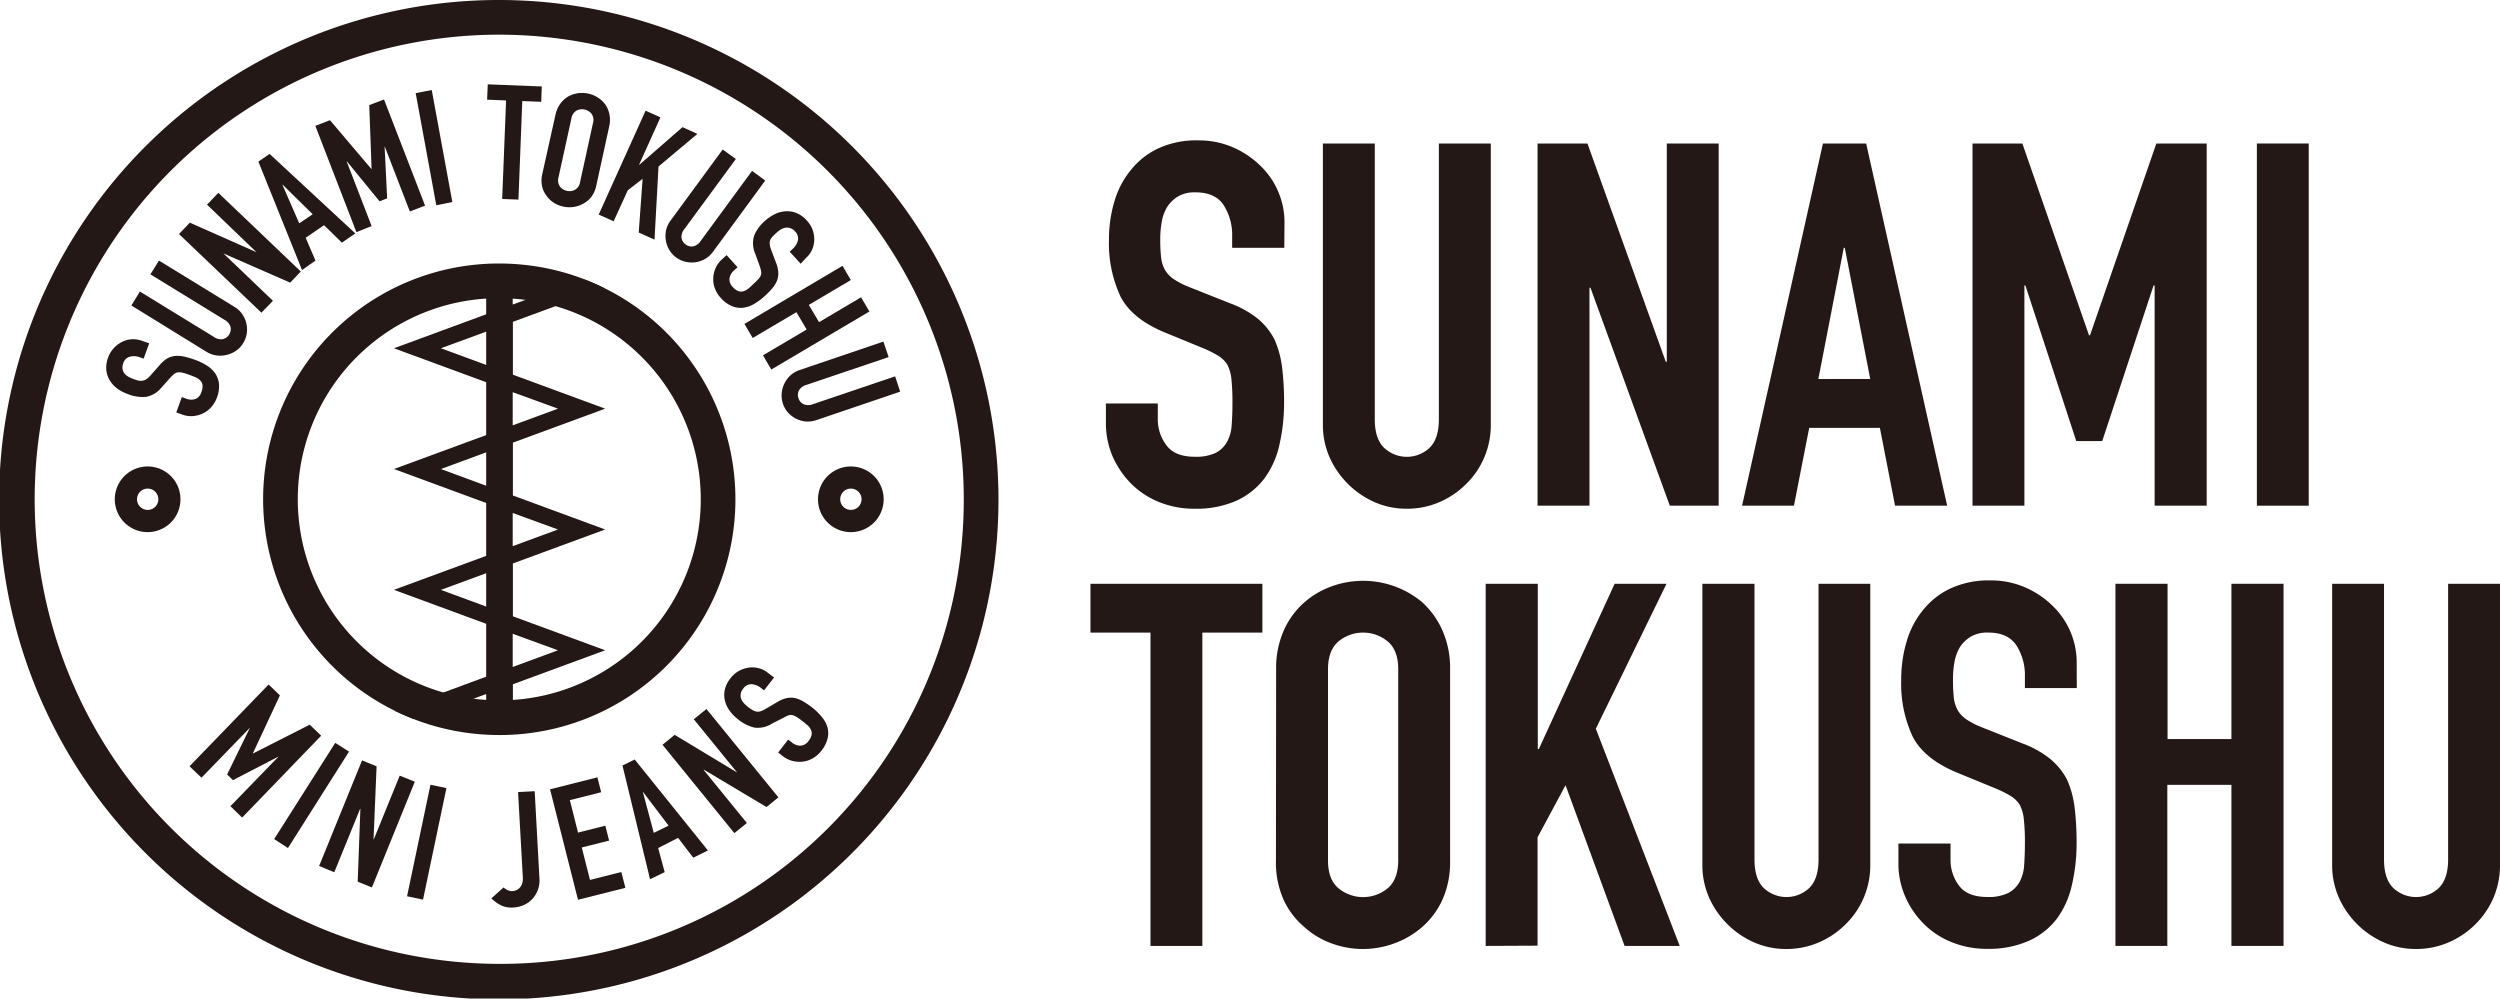
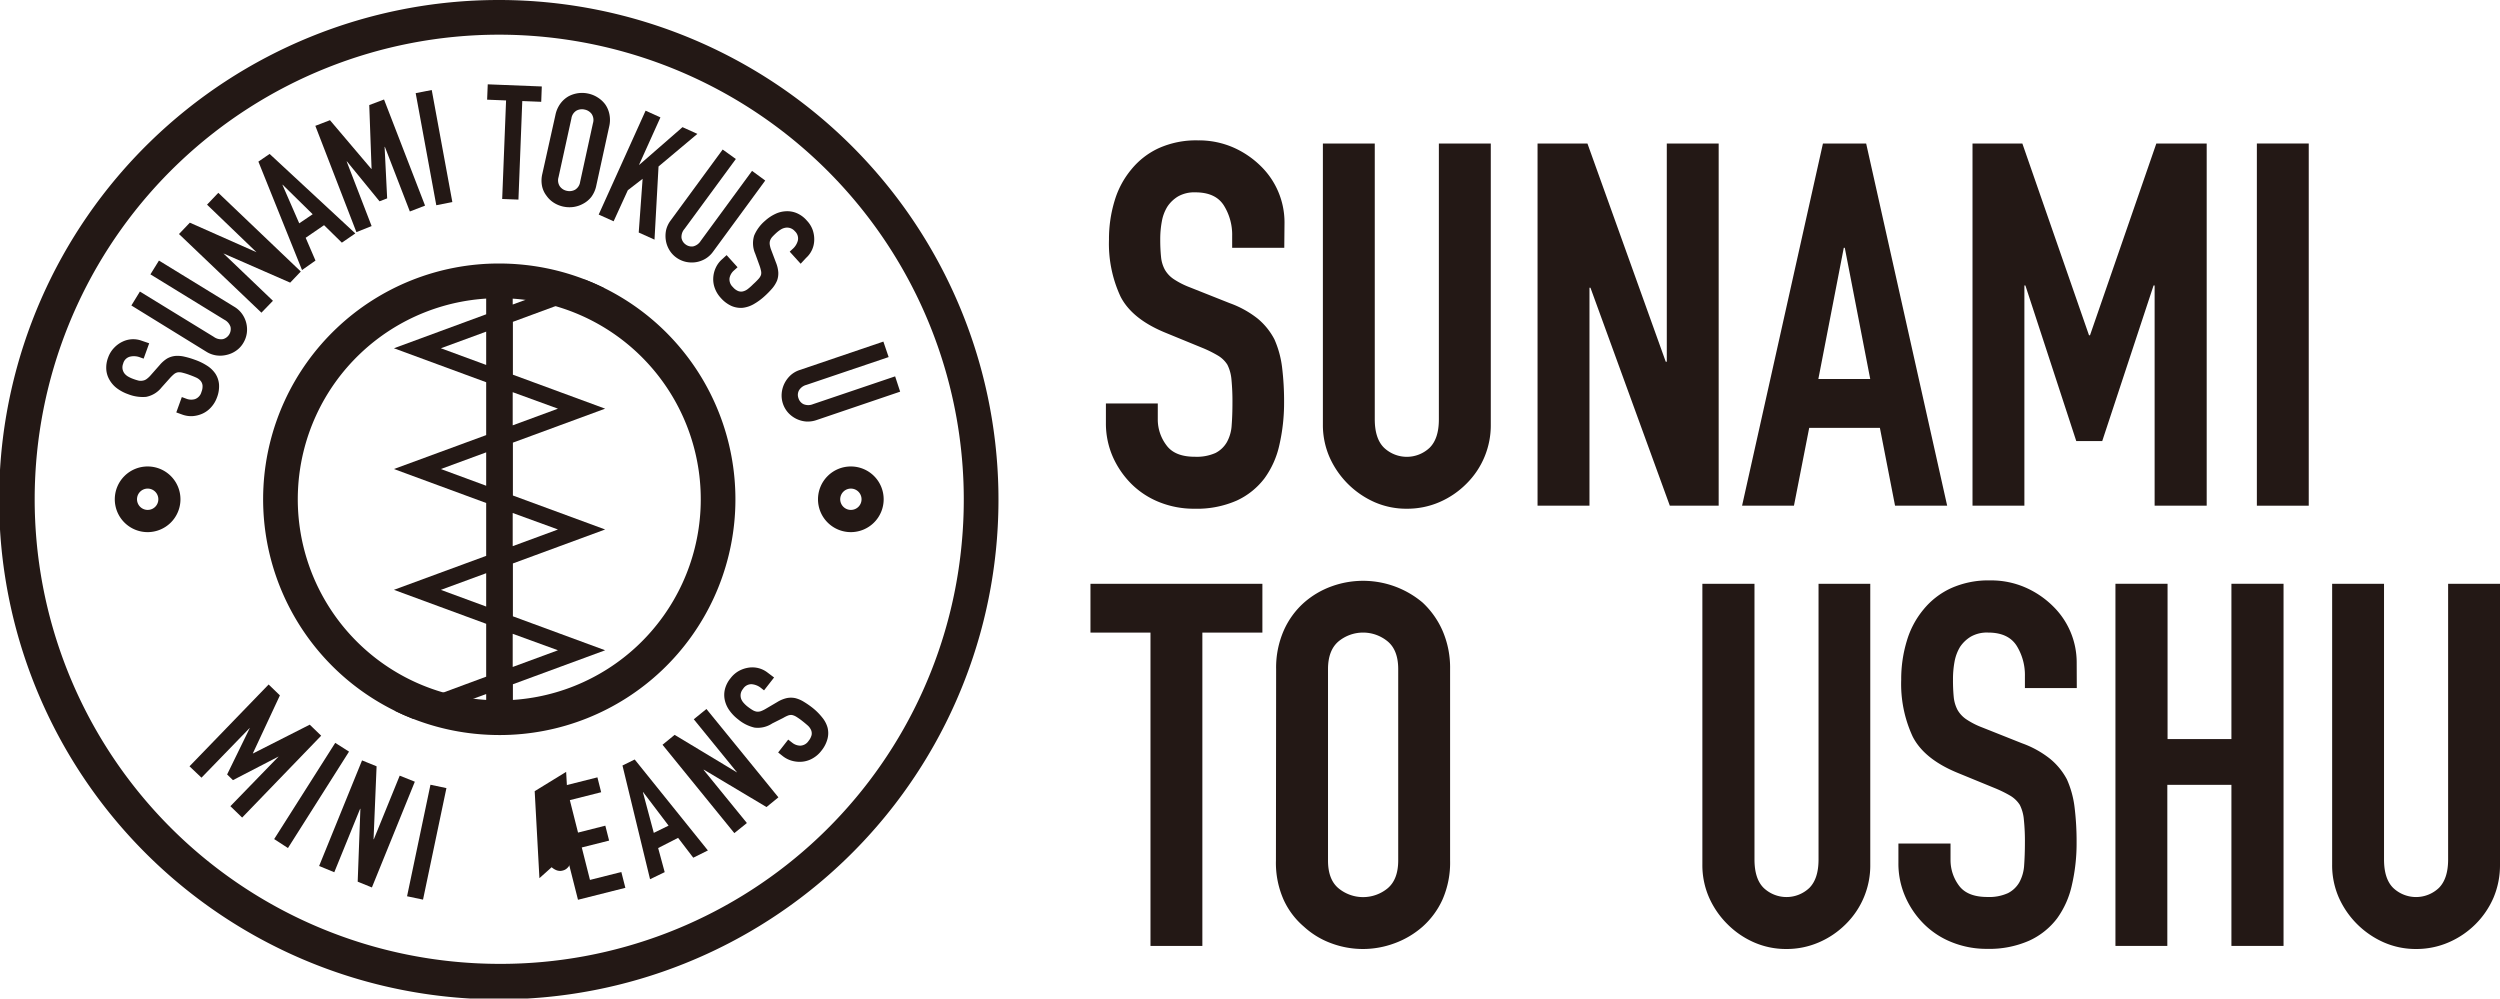
<svg xmlns="http://www.w3.org/2000/svg" viewBox="0 0 527.69 210.77">
  <defs>
    <style>
      .cls-1 {
        fill: #231815;
      }
    </style>
  </defs>
  <title>アセット 1</title>
  <g id="レイヤー_2" data-name="レイヤー 2">
    <g id="内容">
      <g>
        <path class="cls-1" d="M271.08,52.3h-11V49.83a11.68,11.68,0,0,0-1.77-6.49c-1.18-1.83-3.16-2.74-6-2.74a6.92,6.92,0,0,0-3.65.86,7.13,7.13,0,0,0-2.25,2.15,8.81,8.81,0,0,0-1.18,3.16,20.24,20.24,0,0,0-.33,3.71,35.46,35.46,0,0,0,.17,3.76,7,7,0,0,0,.8,2.68,6,6,0,0,0,1.88,2,17.18,17.18,0,0,0,3.38,1.72L259.59,64a20.78,20.78,0,0,1,5.9,3.27A14.17,14.17,0,0,1,269,71.63a20.72,20.72,0,0,1,1.61,5.85,59.12,59.12,0,0,1,.43,7.46,39.66,39.66,0,0,1-1,9,18.79,18.79,0,0,1-3.12,7,15.45,15.45,0,0,1-5.9,4.73,20.92,20.92,0,0,1-8.91,1.71,19.5,19.5,0,0,1-7.41-1.39,17.63,17.63,0,0,1-5.91-3.87,18.93,18.93,0,0,1-3.92-5.74,17.55,17.55,0,0,1-1.44-7.14V85.16h10.95V88.6A9,9,0,0,0,246.22,94q1.77,2.42,6,2.41a9.73,9.73,0,0,0,4.35-.8,5.83,5.83,0,0,0,2.41-2.31,8.4,8.4,0,0,0,1-3.6c.11-1.4.16-3,.16-4.67a47.42,47.42,0,0,0-.21-4.94,8.61,8.61,0,0,0-.86-3.11,5.93,5.93,0,0,0-2-1.93,24.83,24.83,0,0,0-3.27-1.62L246,70.23q-7.09-2.9-9.5-7.67a26.45,26.45,0,0,1-2.42-12,27.72,27.72,0,0,1,1.18-8.16,18.55,18.55,0,0,1,3.55-6.65,16.19,16.19,0,0,1,5.74-4.46,19.18,19.18,0,0,1,8.32-1.66,18.18,18.18,0,0,1,7.46,1.5,19.31,19.31,0,0,1,5.86,4,16.62,16.62,0,0,1,4.94,11.81Z" />
        <path class="cls-1" d="M314.67,30.29V89.56a17.33,17.33,0,0,1-5.16,12.56,18.17,18.17,0,0,1-5.69,3.87,17.11,17.11,0,0,1-6.87,1.39,16.71,16.71,0,0,1-6.82-1.39,18.65,18.65,0,0,1-9.5-9.5,17,17,0,0,1-1.4-6.93V30.29h10.95v58.2q0,4.08,1.94,6a7,7,0,0,0,9.66,0q1.94-1.94,1.93-6V30.29Z" />
        <path class="cls-1" d="M324.54,106.74V30.29h10.53L351.6,76.35h.22V30.29h10.95v76.45H352.46l-16.75-46h-.21v46Z" />
        <path class="cls-1" d="M367.71,106.74l17.07-76.45h9.12L411,106.74H400L396.8,90.31H381.88l-3.22,16.43ZM394.76,80l-5.37-27.7h-.21L383.81,80Z" />
        <path class="cls-1" d="M416.35,106.74V30.29h10.52l14.07,40.48h.21l14-40.48h10.63v76.45H454.79V60.25h-.22L443.73,93.1h-5.48L427.51,60.25h-.21v46.49Z" />
        <path class="cls-1" d="M476.37,106.74V30.29h10.95v76.45Z" />
        <path class="cls-1" d="M242.84,199.66V133.52H230.17v-10.3h36.29v10.3H253.79v66.14Z" />
        <path class="cls-1" d="M269.36,141.25a19.48,19.48,0,0,1,1.61-8.16,17.13,17.13,0,0,1,4.29-5.9,18.14,18.14,0,0,1,5.85-3.44,19.48,19.48,0,0,1,19.17,3.44,18,18,0,0,1,4.19,5.9,19.64,19.64,0,0,1,1.61,8.16v40.38a19.38,19.38,0,0,1-1.61,8.26,17.13,17.13,0,0,1-4.19,5.7,18.58,18.58,0,0,1-6,3.54,19.08,19.08,0,0,1-13.21,0,17.38,17.38,0,0,1-5.85-3.54,16.34,16.34,0,0,1-4.29-5.7,19.23,19.23,0,0,1-1.61-8.26Zm10.95,40.38q0,4,2.2,5.85a8.15,8.15,0,0,0,10.41,0q2.2-1.87,2.21-5.85V141.25q0-4-2.21-5.85a8.15,8.15,0,0,0-10.41,0q-2.2,1.89-2.2,5.85Z" />
-         <path class="cls-1" d="M313.59,199.66V123.22h11v34.89h.22l16-34.89h10.95l-14.92,30.6,17.71,45.84H342.91l-12.46-33.92-5.91,11v22.87Z" />
        <path class="cls-1" d="M394.77,123.22v59.26a17.38,17.38,0,0,1-5.16,12.57,18.14,18.14,0,0,1-5.69,3.86,17.09,17.09,0,0,1-6.87,1.4,16.71,16.71,0,0,1-6.82-1.4,18.23,18.23,0,0,1-5.63-3.86,18.42,18.42,0,0,1-3.87-5.64,17,17,0,0,1-1.4-6.93V123.22h11v58.19c0,2.72.64,4.72,1.93,6a7,7,0,0,0,9.66,0c1.29-1.3,1.93-3.3,1.93-6V123.22Z" />
        <path class="cls-1" d="M438.36,145.23H427.41v-2.47a11.72,11.72,0,0,0-1.77-6.5c-1.19-1.82-3.17-2.74-6-2.74a6.89,6.89,0,0,0-3.65.86,7.27,7.27,0,0,0-2.26,2.15,9.26,9.26,0,0,0-1.18,3.17,20.14,20.14,0,0,0-.32,3.7,35.67,35.67,0,0,0,.16,3.76,7.41,7.41,0,0,0,.8,2.69,6,6,0,0,0,1.88,2,16.77,16.77,0,0,0,3.39,1.72l8.37,3.33a20.75,20.75,0,0,1,5.91,3.28,14.22,14.22,0,0,1,3.54,4.34,20.38,20.38,0,0,1,1.61,5.86,59,59,0,0,1,.43,7.46,38.94,38.94,0,0,1-1,9,18.9,18.9,0,0,1-3.11,7,15.38,15.38,0,0,1-5.91,4.72,20.88,20.88,0,0,1-8.91,1.72,19.51,19.51,0,0,1-7.41-1.4,17.47,17.47,0,0,1-5.9-3.86,18.63,18.63,0,0,1-3.92-5.75,17.36,17.36,0,0,1-1.45-7.14v-4.08h11v3.44a9,9,0,0,0,1.77,5.42q1.77,2.42,6,2.42a9.58,9.58,0,0,0,4.35-.81,5.8,5.8,0,0,0,2.42-2.31,8.54,8.54,0,0,0,1-3.59c.1-1.4.16-3,.16-4.68a44.13,44.13,0,0,0-.22-4.93,8.47,8.47,0,0,0-.86-3.12,6.09,6.09,0,0,0-2-1.93,25.82,25.82,0,0,0-3.28-1.61l-7.84-3.22q-7.08-2.9-9.5-7.68a26.38,26.38,0,0,1-2.41-12,27.72,27.72,0,0,1,1.18-8.16,18.58,18.58,0,0,1,3.54-6.66,16.26,16.26,0,0,1,5.74-4.45,19.19,19.19,0,0,1,8.33-1.67,18.05,18.05,0,0,1,7.46,1.51,19.21,19.21,0,0,1,5.85,4,16.59,16.59,0,0,1,4.94,11.81Z" />
        <path class="cls-1" d="M446.52,199.66V123.22h11V156H471V123.22H482v76.44H471v-34H457.47v34Z" />
        <path class="cls-1" d="M527.69,123.22v59.26a17.65,17.65,0,0,1-1.34,6.93,17.9,17.9,0,0,1-3.81,5.64,18.26,18.26,0,0,1-5.69,3.86,17.13,17.13,0,0,1-6.88,1.4,16.7,16.7,0,0,1-6.81-1.4,18.62,18.62,0,0,1-9.51-9.5,17,17,0,0,1-1.39-6.93V123.22h10.95v58.19c0,2.72.64,4.72,1.93,6a7,7,0,0,0,9.66,0c1.29-1.3,1.94-3.3,1.94-6V123.22Z" />
      </g>
      <g>
        <g>
          <path class="cls-1" d="M105.26,7.32h0a98.14,98.14,0,0,1,97.65,108.25,97.76,97.76,0,0,1-97.4,87.88,98.89,98.89,0,0,1-10.31-.54A98.06,98.06,0,0,1,105.26,7.32m0-7.32a105.47,105.47,0,1,0,11.07.58A105.39,105.39,0,0,0,105.26,0Z" />
          <path class="cls-1" d="M105.33,62.94h0a44.41,44.41,0,0,1,4.46.23,42.44,42.44,0,0,1-4.34,84.66,44.61,44.61,0,0,1-4.47-.23,42.44,42.44,0,0,1,4.35-84.66m0-7.32a49.76,49.76,0,0,0-5.11,99.26,51.18,51.18,0,0,0,5.23.27,49.76,49.76,0,0,0,5.1-99.26,51.13,51.13,0,0,0-5.22-.27Z" />
          <g>
            <path class="cls-1" d="M31.17,98.46a6.93,6.93,0,1,0,6.92,6.93A6.92,6.92,0,0,0,31.17,98.46Zm0,9.17a2.25,2.25,0,1,1,2.25-2.24A2.24,2.24,0,0,1,31.17,107.63Z" />
            <path class="cls-1" d="M179.6,98.46a6.93,6.93,0,1,0,6.92,6.93A6.92,6.92,0,0,0,179.6,98.46Zm0,9.17a2.25,2.25,0,1,1,2.25-2.24A2.24,2.24,0,0,1,179.6,107.63Z" />
          </g>
          <path class="cls-1" d="M127.53,60.82c-1.3-.65-2.64-1.24-4-1.77H102.62v7.29L83.15,73.51l19.47,7.17V91.84L83.15,99l19.47,7.17v11.16l-19.47,7.17,19.47,7.17v11.16L83.26,150c1.3.64,2.63,1.22,4,1.75h21V148.3h0v-3.87l19.47-7.17-19.47-7.17V118.93l19.47-7.17-19.47-7.17V93.43l19.47-7.17-19.47-7.17V67.93Zm-19.31,1.65h4.91l-4.91,1.81Zm-5.6,85.83H97.71l4.91-1.81Zm0-20.27-9.56-3.52,9.56-3.52Zm0-25.5L93.06,99l9.56-3.52Zm0-25.5-9.56-3.52L102.62,70Zm15.15,60.23-9.55,3.52v-7Zm0-25.5-9.55,3.52v-7Zm0-25.5-9.55,3.52v-7Z" />
        </g>
        <g>
          <g>
            <path class="cls-1" d="M40,161.75,56.7,144.48l2.38,2.3L53.38,159l0,.05,12-6.09,2.41,2.33L51.11,172.57l-2.48-2.4,10.19-10.5,0,0-9.65,5-1.23-1.2,4.77-9.77,0-.05-10.18,10.5Z" />
            <path class="cls-1" d="M57.87,177.11,70.76,156.8l2.91,1.85L60.78,179Z" />
            <path class="cls-1" d="M67.36,182.79l9.06-22.29,3.07,1.25-.64,15.39.06,0,5.46-13.42L87.56,165,78.5,187.32l-3-1.22.57-15.38-.06,0-5.45,13.39Z" />
            <path class="cls-1" d="M85.92,189.18l4.94-23.54,3.37.71-4.94,23.54Z" />
-             <path class="cls-1" d="M112.86,167l1,18.36a5.77,5.77,0,0,1-1.33,4.2,5.86,5.86,0,0,1-1.76,1.38,6.32,6.32,0,0,1-2.46.61,4.93,4.93,0,0,1-2.79-.58,9,9,0,0,1-1.81-1.34l2.58-2.31a3.33,3.33,0,0,0,.89.58,2.25,2.25,0,0,0,1,.2,2.72,2.72,0,0,0,.71-.16,2,2,0,0,0,.75-.5,2.23,2.23,0,0,0,.56-.89,3.83,3.83,0,0,0,.15-1.48l-1-17.88Z" />
+             <path class="cls-1" d="M112.86,167l1,18.36l2.58-2.31a3.33,3.33,0,0,0,.89.58,2.25,2.25,0,0,0,1,.2,2.72,2.72,0,0,0,.71-.16,2,2,0,0,0,.75-.5,2.23,2.23,0,0,0,.56-.89,3.83,3.83,0,0,0,.15-1.48l-1-17.88Z" />
            <path class="cls-1" d="M122,189.92l-5.9-23.32,10-2.52.79,3.14-6.61,1.67,1.73,6.85,5.76-1.46.8,3.15-5.77,1.45,1.73,6.85,6.62-1.67.85,3.34Z" />
            <path class="cls-1" d="M137.21,185.58l-5.82-24,2.58-1.27,15.45,19.2-3.09,1.53-3.2-4.19L138.92,179l1.38,5.09Zm3.91-11.31-5.36-7.07-.06,0L138,175.8Z" />
            <path class="cls-1" d="M155,175.85,139.84,157.2l2.56-2.09,13.19,7.95,0,0-9.15-11.24,2.67-2.17,15.19,18.65-2.51,2.05-13.22-7.89-.05.05,9.13,11.21Z" />
            <path class="cls-1" d="M163.39,143l-2.12,2.72-.61-.48a3.63,3.63,0,0,0-2-.82,2.07,2.07,0,0,0-1.83,1,2.17,2.17,0,0,0-.49,1.07,2.28,2.28,0,0,0,.09,1,2.87,2.87,0,0,0,.56.9,6,6,0,0,0,.86.8,11.82,11.82,0,0,0,1,.69,2.54,2.54,0,0,0,.82.32,2.06,2.06,0,0,0,.88-.07,5.88,5.88,0,0,0,1.07-.51l2.45-1.44a6.63,6.63,0,0,1,2-.83,4.55,4.55,0,0,1,1.76,0,6.31,6.31,0,0,1,1.77.74,18.32,18.32,0,0,1,1.93,1.33,12.42,12.42,0,0,1,2,2,5.84,5.84,0,0,1,1.14,2.13,4.78,4.78,0,0,1,0,2.38,6.61,6.61,0,0,1-1.3,2.54,6,6,0,0,1-1.78,1.57,5.47,5.47,0,0,1-2.1.72,6,6,0,0,1-2.18-.14,5.52,5.52,0,0,1-2.06-1l-1-.79,2.12-2.72.86.67a2.79,2.79,0,0,0,1.68.61,2.18,2.18,0,0,0,1.76-1,3.26,3.26,0,0,0,.64-1.24,1.8,1.8,0,0,0-.11-1.05,2.84,2.84,0,0,0-.69-.95c-.33-.29-.71-.61-1.13-.94a13.28,13.28,0,0,0-1.27-.9,2.85,2.85,0,0,0-.94-.39,1.82,1.82,0,0,0-.86.12,7.23,7.23,0,0,0-1,.5L163,152.7a5.49,5.49,0,0,1-3.74.88,8.29,8.29,0,0,1-3.44-1.72A8.83,8.83,0,0,1,154,150a5.91,5.91,0,0,1-1-2.17,5.06,5.06,0,0,1,0-2.29,5.88,5.88,0,0,1,1.2-2.38,5.7,5.7,0,0,1,1.81-1.57,6.18,6.18,0,0,1,2.12-.68,5.24,5.24,0,0,1,3.89,1.06Z" />
          </g>
          <g>
            <path class="cls-1" d="M31.49,72.46,30.32,75.7l-.73-.26a3.61,3.61,0,0,0-2.11-.17A2,2,0,0,0,26,76.74a2.17,2.17,0,0,0-.13,1.17,2.29,2.29,0,0,0,.39.9,2.74,2.74,0,0,0,.81.69,6.56,6.56,0,0,0,1.07.49,10.3,10.3,0,0,0,1.12.35,2.22,2.22,0,0,0,.88,0,1.79,1.79,0,0,0,.81-.34,5.14,5.14,0,0,0,.87-.81l1.88-2.13a6.68,6.68,0,0,1,1.6-1.4A4.45,4.45,0,0,1,37,75.13a6.36,6.36,0,0,1,1.91.15,17.66,17.66,0,0,1,2.25.67,12.09,12.09,0,0,1,2.55,1.24,6,6,0,0,1,1.75,1.68,4.87,4.87,0,0,1,.77,2.25,6.48,6.48,0,0,1-.45,2.82,6.11,6.11,0,0,1-1.2,2,5.47,5.47,0,0,1-1.78,1.34,6.1,6.1,0,0,1-2.11.55,5.46,5.46,0,0,1-2.27-.34l-1.21-.44,1.17-3.24,1,.37a2.81,2.81,0,0,0,1.79.06,2.18,2.18,0,0,0,1.35-1.51,3,3,0,0,0,.23-1.37,1.82,1.82,0,0,0-.43-1,2.67,2.67,0,0,0-.95-.68c-.4-.18-.86-.37-1.37-.55a13.62,13.62,0,0,0-1.48-.46,2.63,2.63,0,0,0-1-.08,1.87,1.87,0,0,0-.79.38,8.36,8.36,0,0,0-.83.8l-1.79,2a5.48,5.48,0,0,1-3.28,2,8.43,8.43,0,0,1-3.8-.57A8.8,8.8,0,0,1,24.74,82a5.86,5.86,0,0,1-1.59-1.76,5,5,0,0,1-.71-2.18,6,6,0,0,1,.4-2.64,5.68,5.68,0,0,1,1.24-2,5.93,5.93,0,0,1,1.8-1.31,5.18,5.18,0,0,1,4-.2Z" />
            <path class="cls-1" d="M33.55,55l15.9,9.75a5.4,5.4,0,0,1,1.64,1.5,5.67,5.67,0,0,1,1,4.11,5.46,5.46,0,0,1-.76,2.07,5.12,5.12,0,0,1-1.5,1.6,5.6,5.6,0,0,1-2,.88,5.77,5.77,0,0,1-2.15.11,5.46,5.46,0,0,1-2.09-.76L27.73,64.48l1.8-2.94,15.61,9.57a2.58,2.58,0,0,0,1.93.47A2.21,2.21,0,0,0,48.66,69a2.62,2.62,0,0,0-1.3-1.51L31.75,57.91Z" />
            <path class="cls-1" d="M55.18,66l-17.4-16.6L40.07,47l14.07,6.24,0,0L43.7,43.2l2.38-2.5L63.49,57.31l-2.24,2.35-14.1-6.17,0,0,10.46,10Z" />
            <path class="cls-1" d="M63.75,57,54.54,34.11l2.37-1.62L75,49.27l-2.84,1.95-3.76-3.69-3.88,2.66L66.59,55ZM66,45.22,59.67,39l-.06,0,3.55,8.14Z" />
            <path class="cls-1" d="M75.23,49,66.56,26.56l3.09-1.19,8.72,10.28.06,0-.49-13.47L81.06,21,89.72,43.4l-3.21,1.24L81.24,31l-.06,0,.54,10.87-1.61.62-6.88-8.42-.06,0,5.27,13.65Z" />
            <path class="cls-1" d="M92.09,43.32,87.74,19.66,91.13,19l4.35,23.65Z" />
            <path class="cls-1" d="M106,42l.82-20.8-4-.16.13-3.24,11.41.45-.12,3.24-4-.16-.81,20.8Z" />
            <path class="cls-1" d="M117.24,24.26a6.13,6.13,0,0,1,1.05-2.4A5.62,5.62,0,0,1,120,20.33a6.08,6.08,0,0,1,4.14-.58,6,6,0,0,1,2,.81,5.86,5.86,0,0,1,1.6,1.46,5.47,5.47,0,0,1,.89,2.09,6,6,0,0,1-.05,2.62l-2.71,12.41a6,6,0,0,1-1.06,2.43A5.39,5.39,0,0,1,123.09,43a5.89,5.89,0,0,1-2.07.69,6.21,6.21,0,0,1-2.11-.08,6.12,6.12,0,0,1-2-.81,5.4,5.4,0,0,1-1.56-1.49,5,5,0,0,1-.93-2,6,6,0,0,1,.06-2.65Zm.65,13.15a2.29,2.29,0,0,0,.29,1.94,2.4,2.4,0,0,0,1.47.93,2.46,2.46,0,0,0,1.73-.23,2.28,2.28,0,0,0,1.07-1.65L125.16,26a2.29,2.29,0,0,0-.28-1.95,2.42,2.42,0,0,0-1.47-.92,2.45,2.45,0,0,0-1.73.22A2.3,2.3,0,0,0,120.61,25Z" />
            <path class="cls-1" d="M126.37,45.29l9.9-21.93,3.13,1.42-4.51,10,.06,0,9.11-7.94,3.14,1.42L139,35.14l-.85,15.44-3.33-1.5.82-11.34-3.12,2.41-3,6.56Z" />
            <path class="cls-1" d="M161.52,38.11l-11,15a5.42,5.42,0,0,1-1.63,1.51,5.7,5.7,0,0,1-2,.72,5.87,5.87,0,0,1-2.17-.08,5.51,5.51,0,0,1-2-.92,5.29,5.29,0,0,1-1.47-1.63,5.59,5.59,0,0,1-.71-2,6,6,0,0,1,.06-2.15,5.43,5.43,0,0,1,.94-2l11-15,2.78,2L144.48,48.32a2.56,2.56,0,0,0-.63,1.89,2.1,2.1,0,0,0,.87,1.39,2.13,2.13,0,0,0,1.58.41,2.58,2.58,0,0,0,1.61-1.17l10.83-14.77Z" />
            <path class="cls-1" d="M169,55.67l-2.31-2.55.57-.53a3.59,3.59,0,0,0,1.14-1.78,2.06,2.06,0,0,0-.62-2,2.22,2.22,0,0,0-1-.67,2.19,2.19,0,0,0-1-.07,2.77,2.77,0,0,0-1,.39,6.74,6.74,0,0,0-.93.71c-.35.32-.63.6-.84.83a2.42,2.42,0,0,0-.46.76,1.91,1.91,0,0,0-.07.87,4.87,4.87,0,0,0,.31,1.15l1,2.65a6.68,6.68,0,0,1,.49,2.07,4.44,4.44,0,0,1-.27,1.75,6.36,6.36,0,0,1-1,1.61,18.32,18.32,0,0,1-1.65,1.68,12.68,12.68,0,0,1-2.29,1.67,6.11,6.11,0,0,1-2.3.76,5,5,0,0,1-2.35-.38,6.68,6.68,0,0,1-2.28-1.71,6.08,6.08,0,0,1-1.24-2,5.41,5.41,0,0,1-.35-2.19,5.73,5.73,0,0,1,.51-2.13,5.34,5.34,0,0,1,1.36-1.84l.95-.87,2.31,2.56-.8.72a2.83,2.83,0,0,0-.89,1.56,2.19,2.19,0,0,0,.7,1.9,2.9,2.9,0,0,0,1.11.84,1.77,1.77,0,0,0,1,.08,2.68,2.68,0,0,0,1.06-.52c.35-.27.72-.59,1.12-1a14.49,14.49,0,0,0,1.11-1.1,2.52,2.52,0,0,0,.54-.86,1.82,1.82,0,0,0,0-.87,7.75,7.75,0,0,0-.31-1.1l-.91-2.51a5.47,5.47,0,0,1-.22-3.84,8.33,8.33,0,0,1,2.28-3.09,8.75,8.75,0,0,1,2.15-1.45,5.79,5.79,0,0,1,2.3-.58,5.13,5.13,0,0,1,2.26.4,5.82,5.82,0,0,1,2.14,1.59,5.53,5.53,0,0,1,1.23,2,6,6,0,0,1,.31,2.21,5.15,5.15,0,0,1-1.71,3.64Z" />
-             <path class="cls-1" d="M157.13,68.37l20.7-12.26,1.76,3-8.87,5.25L172.88,68l8.87-5.25,1.76,3L162.8,78l-1.75-3,9.22-5.45-2.17-3.66-9.22,5.45Z" />
            <path class="cls-1" d="M190,82.67l-17.66,6a5.66,5.66,0,0,1-2.2.3,5.76,5.76,0,0,1-2.07-.57,5.82,5.82,0,0,1-1.73-1.31A5.46,5.46,0,0,1,165,83a5.83,5.83,0,0,1,.58-2.07,6.07,6.07,0,0,1,1.29-1.72,5.34,5.34,0,0,1,1.93-1.11l17.66-6,1.11,3.27-17.35,5.87a2.56,2.56,0,0,0-1.59,1.19,2,2,0,0,0-.09,1.63,2.07,2.07,0,0,0,1.06,1.25,2.59,2.59,0,0,0,2,0l17.34-5.87Z" />
          </g>
        </g>
      </g>
    </g>
  </g>
</svg>